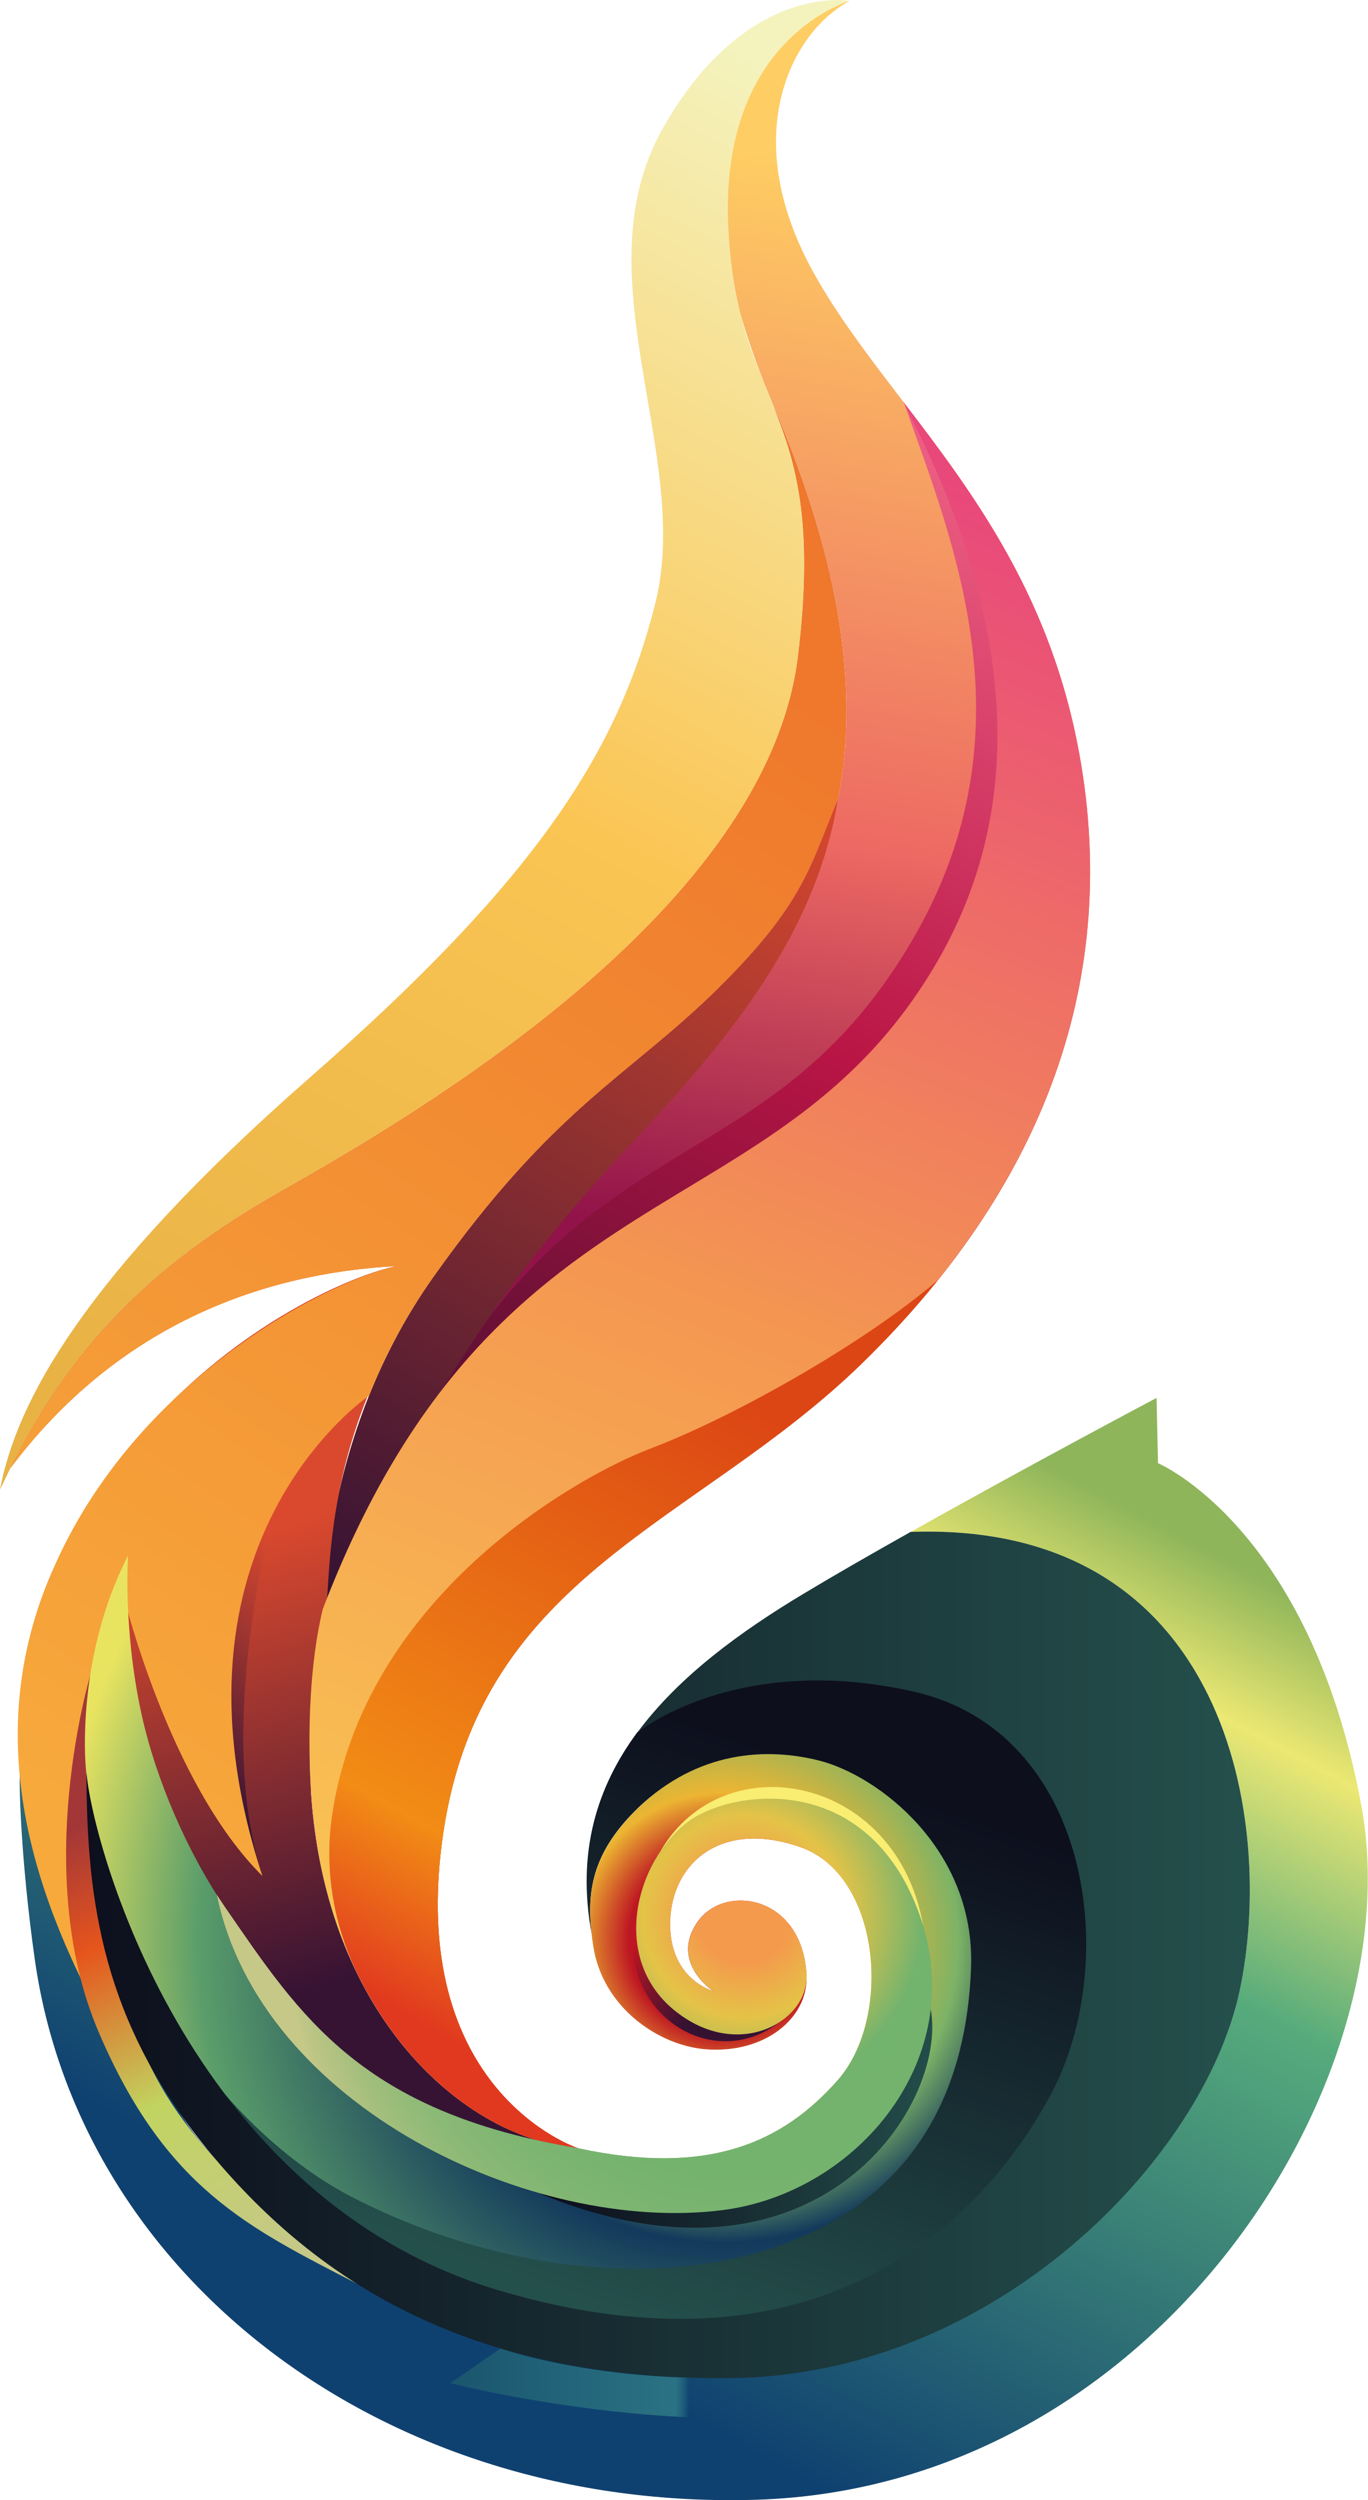
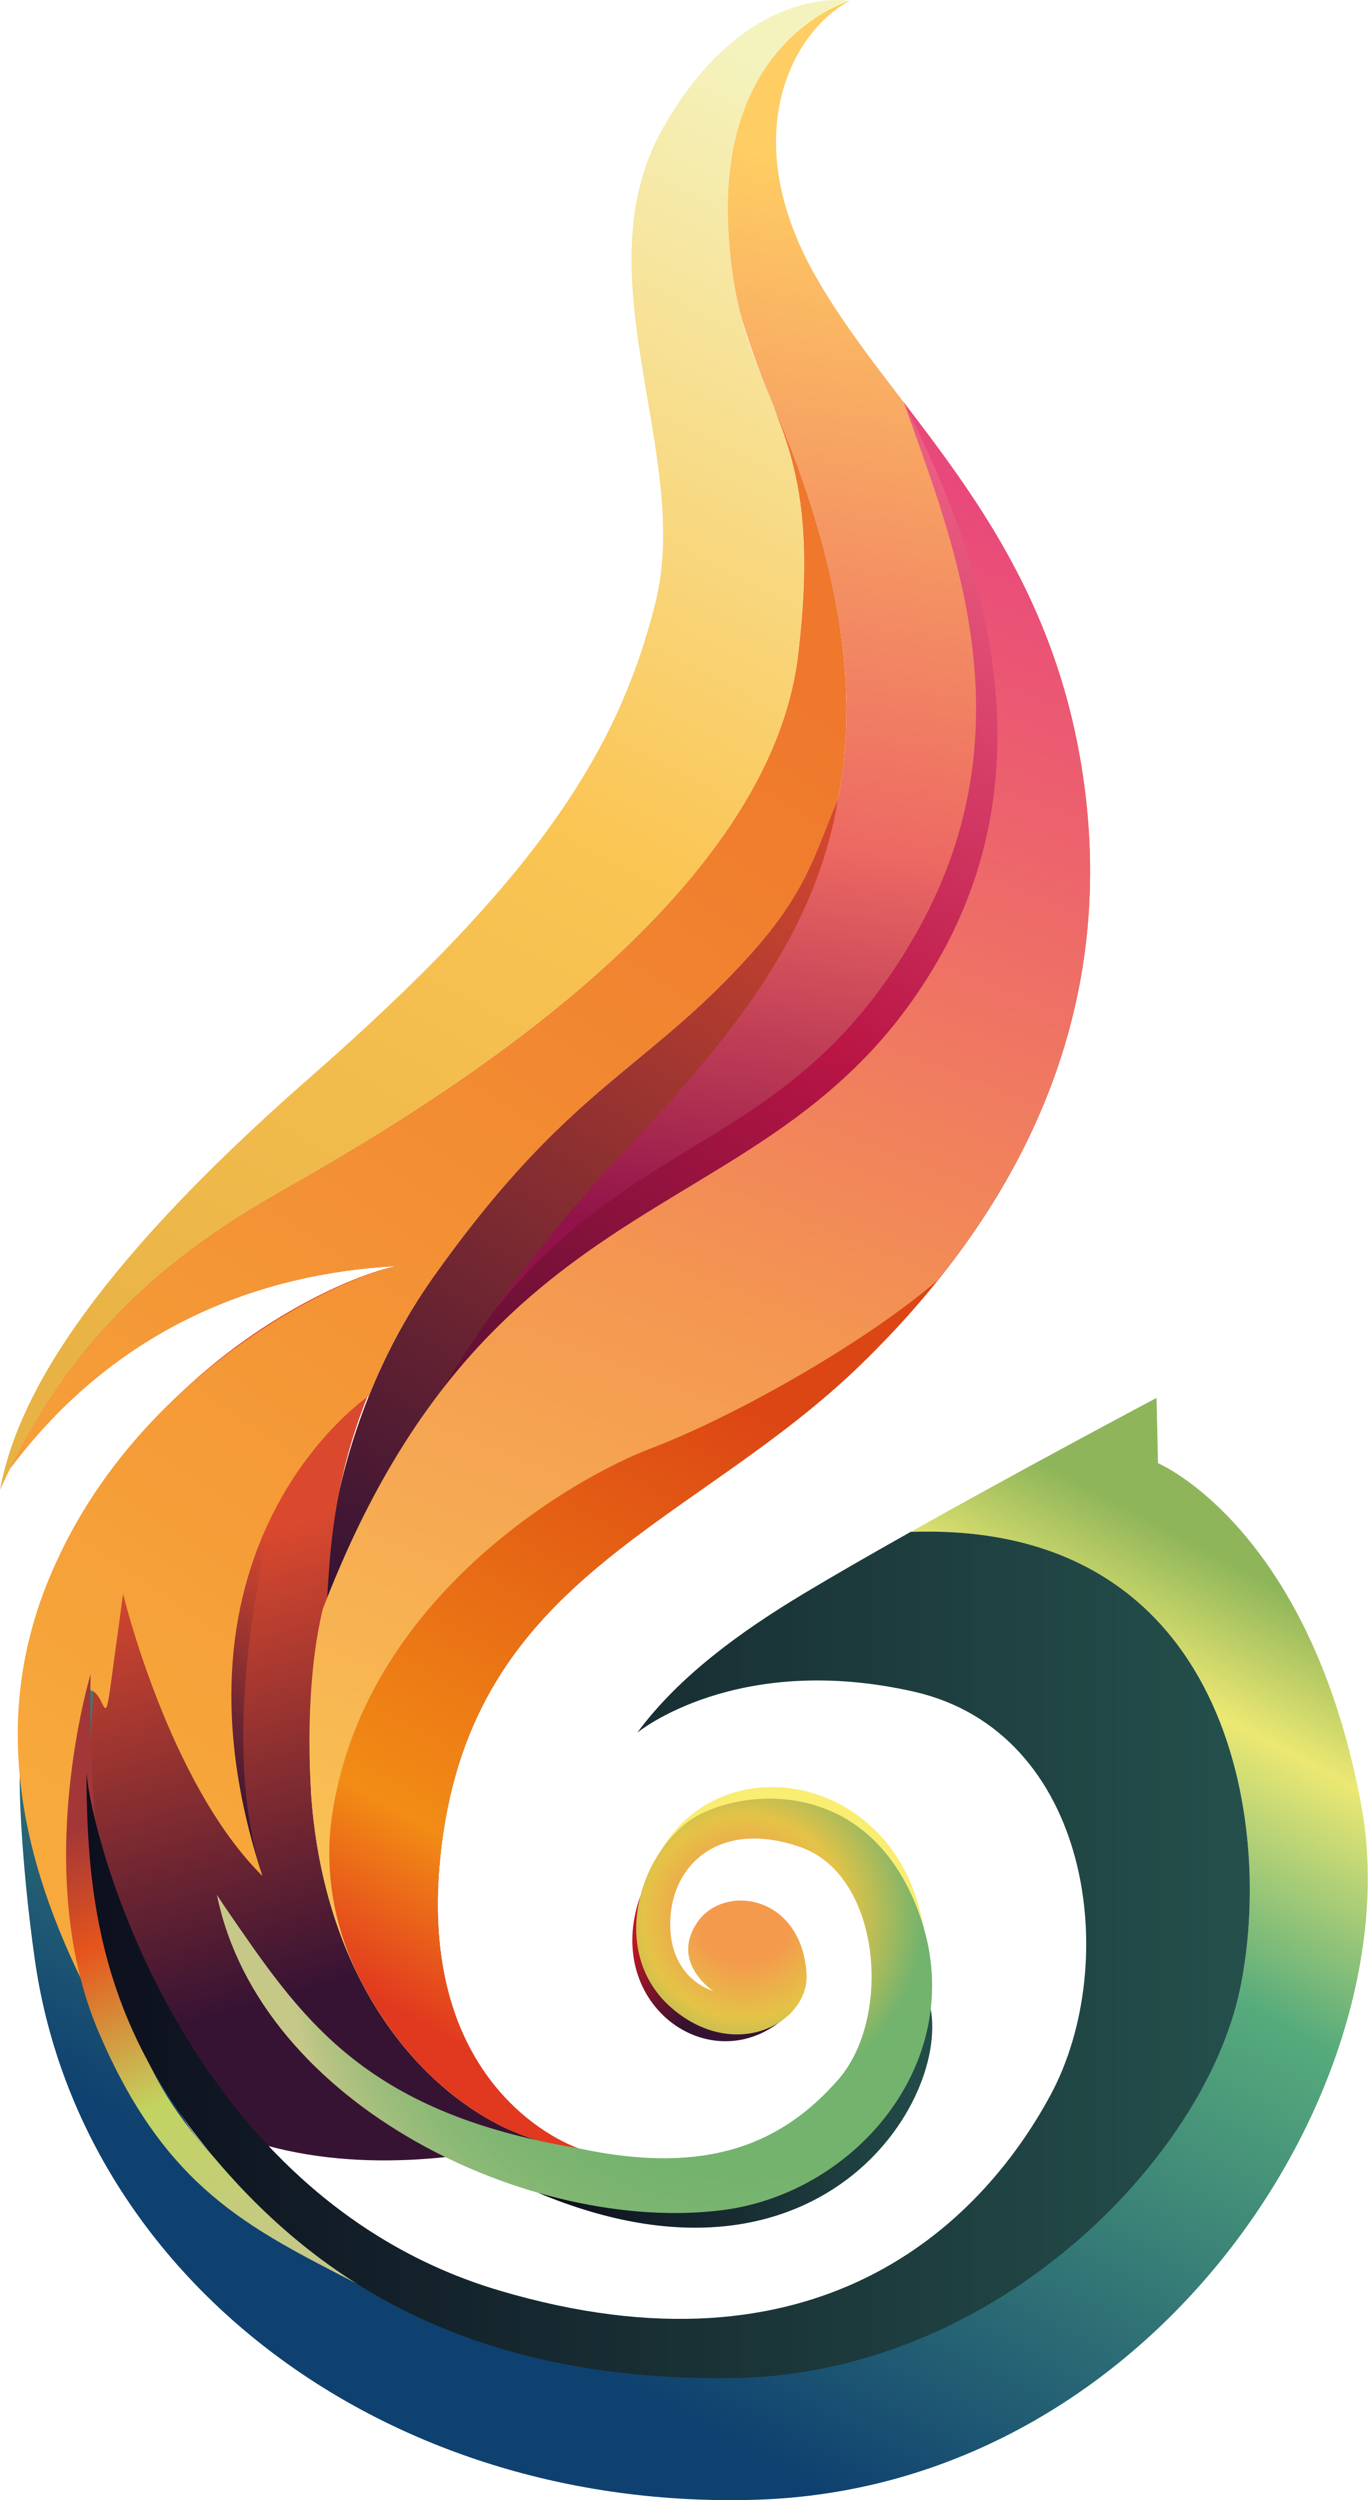
<svg xmlns="http://www.w3.org/2000/svg" viewBox="191.67 210.53 205.02 374.65">
  <defs>
    <linearGradient id="f" x1="324.62" x2="218.84" y1="228.91" y2="427.14" data-name="Naamloos verloop 56" gradientUnits="userSpaceOnUse">
      <stop offset="0" stop-color="#f4f3be" />
      <stop offset=".51" stop-color="#fbc554" />
      <stop offset=".99" stop-color="#e8b245" />
    </linearGradient>
    <linearGradient id="g" x1="324.71" x2="298.49" y1="236.7" y2="396.26" data-name="Naamloos verloop 88" gradientUnits="userSpaceOnUse">
      <stop offset="0" stop-color="#fecd63" />
      <stop offset=".62" stop-color="#ed6963" />
      <stop offset="1" stop-color="#911349" />
    </linearGradient>
    <linearGradient id="h" x1="352.18" x2="277.32" y1="290.35" y2="444.06" data-name="Naamloos verloop 106" gradientUnits="userSpaceOnUse">
      <stop offset="0" stop-color="#eb5d82" />
      <stop offset=".5" stop-color="#b91545" />
      <stop offset="1" stop-color="#490e30" />
    </linearGradient>
    <linearGradient id="a" x1="314.2" x2="239.98" y1="326.56" y2="446.56" data-name="Naamloos verloop 61" gradientUnits="userSpaceOnUse">
      <stop offset="0" stop-color="#da492e" />
      <stop offset="1" stop-color="#371333" />
    </linearGradient>
    <linearGradient id="i" x1="266.92" x2="285.58" y1="429.58" y2="494.91" data-name="Naamloos verloop 61" href="#a" />
    <linearGradient id="j" x1="344.52" x2="255.19" y1="286.54" y2="511.87" data-name="Naamloos verloop 69" gradientUnits="userSpaceOnUse">
      <stop offset="0" stop-color="#e9487b" />
      <stop offset=".53" stop-color="#f49751" />
      <stop offset="1" stop-color="#fac853" />
    </linearGradient>
    <linearGradient id="k" x1="254.38" x2="305.34" y1="513.55" y2="422" data-name="Naamloos verloop 99" gradientUnits="userSpaceOnUse">
      <stop offset="0" stop-color="#e1391f" />
      <stop offset=".25" stop-color="#f28c15" />
      <stop offset="1" stop-color="#dc4614" />
    </linearGradient>
    <linearGradient id="c" x1="300.41" x2="272.14" y1="470.46" y2="553.93" data-name="Naamloos verloop 113" gradientUnits="userSpaceOnUse">
      <stop offset="0" stop-color="#0d0f1d" />
      <stop offset="1" stop-color="#24504c" />
    </linearGradient>
    <linearGradient id="b" x1="330.45" x2="259.64" y1="420.41" y2="554.34" data-name="Naamloos verloop 74" gradientUnits="userSpaceOnUse">
      <stop offset="0" stop-color="#8eb55a" />
      <stop offset=".14" stop-color="#ece873" />
      <stop offset=".38" stop-color="#56ab7c" />
      <stop offset="1" stop-color="#0f4170" />
    </linearGradient>
    <linearGradient id="l" x1="332.15" x2="261.33" y1="421.31" y2="555.23" data-name="Naamloos verloop 74" href="#b" />
    <linearGradient id="m" x1="329.28" x2="258.47" y1="419.79" y2="553.72" data-name="Naamloos verloop 74" href="#b" />
    <linearGradient id="n" x1="325.78" x2="254.96" y1="417.94" y2="551.86" data-name="Naamloos verloop 74" href="#b" />
    <linearGradient id="o" x1="326.78" x2="255.97" y1="418.47" y2="552.39" data-name="Naamloos verloop 74" href="#b" />
    <linearGradient id="p" x1="334.83" x2="264.02" y1="422.72" y2="556.65" data-name="Naamloos verloop 74" href="#b" />
    <linearGradient id="q" x1="321.26" x2="250.44" y1="415.55" y2="549.47" data-name="Naamloos verloop 74" href="#b" />
    <linearGradient id="r" x1="328.55" x2="257.74" y1="419.4" y2="553.33" data-name="Naamloos verloop 74" href="#b" />
    <linearGradient id="s" x1="327.6" x2="256.79" y1="418.9" y2="552.83" data-name="Naamloos verloop 74" href="#b" />
    <linearGradient id="t" x1="325.33" x2="292.13" y1="417.7" y2="480.49" data-name="Naamloos verloop 74" href="#b" />
    <linearGradient id="u" x1="291.17" x2="283.17" y1="462.61" y2="477.73" data-name="Naamloos verloop 74" href="#b" />
    <linearGradient id="v" x1="329.79" x2="258.97" y1="420.06" y2="553.98" data-name="Naamloos verloop 74" href="#b" />
    <linearGradient id="w" x1="333.25" x2="262.43" y1="421.89" y2="555.81" data-name="Naamloos verloop 74" href="#b" />
    <linearGradient id="x" x1="333.79" x2="263" y1="422.17" y2="556.04" data-name="Naamloos verloop 74" href="#b" />
    <linearGradient id="y" x1="242.04" x2="220.45" y1="447.31" y2="479.13" data-name="Naamloos verloop 61" href="#a" />
    <linearGradient id="z" x1="311.09" x2="199.11" y1="314.34" y2="479.42" data-name="Naamloos verloop 84" gradientUnits="userSpaceOnUse">
      <stop offset="0" stop-color="#ef782c" />
      <stop offset="1" stop-color="#f7a93c" />
    </linearGradient>
    <linearGradient id="A" x1="199.54" x2="232.21" y1="471.37" y2="549.08" data-name="Naamloos verloop 276" gradientUnits="userSpaceOnUse">
      <stop offset=".16" stop-color="#a33738" />
      <stop offset=".37" stop-color="#e6551c" />
      <stop offset=".67" stop-color="#c1d460" />
      <stop offset="1" stop-color="#c6c888" />
    </linearGradient>
    <linearGradient id="C" x1="204.62" x2="378.97" y1="503.47" y2="503.47" data-name="Naamloos verloop 113" href="#c" />
    <linearGradient id="D" x1="272" x2="332.4" y1="527.77" y2="527.77" data-name="Naamloos verloop 113" gradientTransform="rotate(-1.99 296.95 461.6)" href="#c" />
    <linearGradient id="E" x1="288.49" x2="298.17" y1="500.19" y2="510.11" data-name="Naamloos verloop 257" gradientUnits="userSpaceOnUse">
      <stop offset="0" stop-color="#be1622" />
      <stop offset="1" stop-color="#361232" />
    </linearGradient>
    <linearGradient id="e" x1="274.52" x2="295.19" y1="561.77" y2="568.74" data-name="Naamloos verloop 15" gradientUnits="userSpaceOnUse">
      <stop offset="0" stop-color="#1d1d1b" />
      <stop offset="1" stop-color="#fff" />
    </linearGradient>
    <linearGradient id="H" x1="259.15" x2="376.95" y1="512.68" y2="512.68" data-name="Naamloos verloop 130" gradientUnits="userSpaceOnUse">
      <stop offset="0" stop-color="#1a556e" />
      <stop offset="1" stop-color="#54bcba" />
    </linearGradient>
    <radialGradient id="B" cx="300.03" cy="501.3" r="100.68" data-name="Naamloos verloop 251" fx="300.03" fy="501.3" gradientUnits="userSpaceOnUse">
      <stop offset=".14" stop-color="#be1622" />
      <stop offset=".22" stop-color="#ecb532" />
      <stop offset=".35" stop-color="#7db366" />
      <stop offset=".45" stop-color="#13395c" />
      <stop offset=".78" stop-color="#5a9d6a" />
      <stop offset="1" stop-color="#e9e460" />
    </radialGradient>
    <radialGradient id="F" cx="303.21" cy="497.74" r="68.95" data-name="Naamloos verloop 240" fx="303.21" fy="497.74" gradientUnits="userSpaceOnUse">
      <stop offset=".1" stop-color="#f49a4c" />
      <stop offset=".22" stop-color="#e4c347" />
      <stop offset=".39" stop-color="#72b36e" />
      <stop offset=".57" stop-color="#74b36e" />
      <stop offset=".69" stop-color="#7db571" />
      <stop offset=".8" stop-color="#8cb976" />
      <stop offset=".89" stop-color="#a1be7c" />
      <stop offset=".98" stop-color="#bdc585" />
      <stop offset="1" stop-color="#c6c888" />
    </radialGradient>
    <filter id="d" width="119.5" height="129.85" x="257.44" y="452.48" color-interpolation-filters="sRGB" filterUnits="userSpaceOnUse">
      <feFlood flood-color="#fff" result="bg" />
      <feBlend in="SourceGraphic" in2="bg" />
    </filter>
    <mask id="G" width="119.5" height="129.85" x="257.44" y="452.48" maskUnits="userSpaceOnUse">
      <g filter="url(#d)">
        <path fill="url(#e)" d="M257.44 542.04h36.59v40.3h-36.59z" />
      </g>
    </mask>
  </defs>
  <path class="draw" fill="url(#f)" d="M233.67 389.11c21.19-12 73.04-42.52 77.63-80.3 4.59-37.78-9.33-36.44-10.52-64.59-1.19-28.15 18.22-33.56 18.22-33.56s-15.56-2.89-28 19.11 4.44 48.89-1.11 71.11c-5.56 22.22-17.78 41.33-51.78 71.11s-44 48.67-46.44 61.78c8.96-19.33 20.81-32.67 42-44.67Z" />
  <path class="draw" fill="url(#g)" d="M353.67 324.89c-6-36-28.89-53.11-40.22-73.78-11.33-20.67-2.89-36 5.56-40.44 0 0-19.41 5.41-18.22 33.56.23 5.35.91 9.63 1.84 13.32.95 3.28 2.15 6.8 3.64 10.55.46 1.13.93 2.24 1.38 3.37 23.07 54.23 6.47 80.6-22.27 111.12-28.74 30.52-49.19 61.63-47.11 96 2.07 34.37 23.34 52.54 40.07 53.85 0 0-26-8.44-20.22-47.33 5.78-38.89 38-46.22 62.67-70.22s38.89-54 32.89-90Z" />
  <path class="draw" fill="url(#h)" d="M351.67 321.89c-4.07-24.41-14.74-35.74-24.45-50.81 7.19 20.48 19.35 49.02 1.34 80.04-24 41.33-56 23.69-81.78 90.98-1.97 8.04-2.94 23.65-1.33 31.91 6 30.89-6.3 32.91 10.43 34.22 0 0-7.77.67-1.99-38.22 5.78-38.89 40.22-34.11 64.89-58.11s38.89-54 32.89-90Z" />
  <path class="draw" fill="url(#a)" d="M317.29 330.13c-4.23 10.06-4.99 15.7-18.29 28.76-13.3 13.05-24.3 17.48-42.37 42.96-18.07 25.48-16.54 54.17-16.54 54.17 9.48-25.54 23.15-49.65 45.47-73.35 15.95-16.94 28.41-32.37 31.73-52.53Z" />
  <path class="draw" fill="url(#i)" d="M238.26 478.59c-.46-7.68.2-15.2 1.83-22.58s-1.53-28.68 16.54-54.16c18.07-25.48 29.07-29.91 42.37-42.96 13.29-13.05 14.06-18.69 18.28-28.74 3.02-15.92.62-34.54-9.65-58.68 3.32 8.27 6.1 17.3 3.66 37.35-4.59 37.78-56.44 68.3-77.63 80.3-19.96 11.3-31.63 23.8-40.41 41.37 15.65-20.84 36.91-29.18 57.96-30.26-13.11 2.44-70.07 30.37-52.03 97.78 13.69 51.13 72.94 33.2 72.94 33.2l-4.45-1.7c-13.99-6.51-27.78-23.59-29.43-50.92Z" />
  <path class="draw" fill="url(#j)" d="M353.67 324.89c-4.07-24.41-15.9-40.13-26.63-54.17 10.32 20.03 23.09 52.93 5.07 83.95-24 41.33-66.28 29.67-92.06 96.96-1.97 8.04-2.3 18.57-1.79 26.96 2.07 34.37 23.34 52.54 40.07 53.85 0 0-26-8.44-20.22-47.33 5.78-38.89 38-46.22 62.67-70.22s38.89-54 32.89-90Z" />
  <path class="draw" fill="url(#k)" d="M278.33 532.44s-26-8.44-20.22-47.33c5.78-38.89 38-46.22 62.67-70.22 4.13-4.02 7.96-8.21 11.46-12.56-11.14 9.61-30.84 20.61-43.01 25.23-11.51 4.36-43.03 22.37-47.8 55.05-1.2 8.24.28 16.65 4.01 24.1 8.11 16.2 21.54 24.85 32.89 25.74Z" />
-   <path class="draw" fill="url(#c)" d="M217.52 512.89c9.57 16.59 25.15 34.79 49.02 41.85 47.33 14 72.89-10.56 83.56-30.33 10.67-19.78 5.11-55.44-21.56-61.44-26.22-5.9-40.89 6.76-41.37 7.15-6.06 8.2-9.09 17.98-6.84 30.16-.74-6.45.24-11.99 6.28-18.16 8.53-8.73 18.89-9.04 27.78-6.81s22.41 12.3 21.81 29.93c-.59 17.63-6.7 32-24.93 39.7-16.93 7.16-38.37 7.26-62.52-5.04 0 0-12.71-2.03-31.24-27Z" />
  <path class="draw" fill="url(#b)" d="M315.79 447.15c.5-.29 1-.59 1.51-.88-.51.3-1.02.59-1.51.88Z" opacity=".5" />
  <path class="draw" fill="url(#l)" d="M317.72 446.03Z" opacity=".5" />
  <path class="draw" fill="url(#m)" d="M313.91 448.26Z" opacity=".5" />
  <path class="draw" fill="url(#n)" d="M306.88 452.61c.57-.38 1.15-.75 1.73-1.11-.58.37-1.15.74-1.73 1.11Z" opacity=".5" />
-   <path class="draw" fill="url(#o)" d="M308.99 451.25c.45-.29.91-.57 1.36-.85-.45.28-.91.57-1.36.85Z" opacity=".5" />
+   <path class="draw" fill="url(#o)" d="M308.99 451.25c.45-.29.91-.57 1.36-.85-.45.28-.91.57-1.36.85" opacity=".5" />
  <path class="draw" fill="url(#p)" d="M327.41 440.5Z" opacity=".5" />
  <path class="draw" fill="url(#q)" d="M306.87 452.61c-7.51 4.92-14.6 10.64-19.7 17.56 5.1-6.91 12.2-12.64 19.7-17.56Z" opacity=".5" />
  <path class="draw" fill="url(#r)" d="M312.11 449.33c.59-.35 1.19-.71 1.8-1.07-.61.36-1.21.72-1.8 1.07Z" opacity=".5" />
  <path class="draw" fill="url(#s)" d="M310.35 450.4c.59-.36 1.17-.72 1.76-1.07-.59.35-1.17.71-1.76 1.07Z" opacity=".5" />
-   <path class="draw" fill="url(#t)" d="M306.87 452.61Z" opacity=".5" />
  <path class="draw" fill="url(#u)" d="M287.17 470.17z" opacity=".5" />
  <path class="draw" fill="url(#v)" d="M314.84 447.71c.32-.19.63-.37.95-.56-.32.19-.63.37-.95.56Z" opacity=".5" />
  <path class="draw" fill="url(#w)" d="M321.62 443.78s.09-.05.14-.08c-.05.03-.09.05-.14.08Z" opacity=".5" />
  <path class="draw" fill="url(#x)" d="M204.86 481.8c1.57 13.3 6.48 38.2 17.92 50.87 16.44 18.22 38.67 33.67 78.44 33.22 39.78-.44 70.89-32.11 76.22-57 5.33-24.89-1.51-70.49-49.31-68.8-.24.14-.48.27-.72.41C345.19 430.49 365 420 365 420l.22 9.78s22.67 9.56 30.44 51.11c7.78 41.56-30.71 102.45-90.78 104.22-55.71 1.64-101.27-33.36-108-81-2.18-15.43-2.34-26.8-2.24-27.41l1.96-2.7 9.09-11.69-.83 19.49Z" />
  <path class="draw" fill="url(#y)" d="M233.61 433.78s-10.34 34.02-2.61 57.85c-9.74-22.03-8.91-50.91 2.61-57.85Z" />
  <path class="draw" fill="url(#z)" d="M206.38 512.05s-5.8-31.45-1.46-48.3c2.47.06 2.36 6.29 3.27-.26 1.27-9.19 1.92-14.15 1.92-14.15s6.82 28.37 20.89 42.3c-16.44-50.15 15.96-71.95 15.96-71.95 2.35-5.85 5.48-11.92 9.67-17.82 18.07-25.48 29.07-29.91 42.37-42.96 13.29-13.05 14.06-18.69 18.28-28.74 3.02-15.92.62-34.54-9.65-58.68 3.32 8.27 6.1 17.3 3.66 37.35-4.59 37.78-56.44 68.3-77.63 80.3-19.96 11.3-31.63 23.8-40.41 41.37 15.65-20.84 36.91-29.18 57.96-30.26-8.79 1.64-38.2 15.74-51.18 44.51-10.62 23.07-5.19 45.82 6.34 67.31Z" />
  <path class="draw" fill="url(#A)" d="M206.41 514.92c10.04 23.59 22.54 29.42 38.79 37.83-23.46-18.63-30.95-27.13-35.82-46.35s-4.13-45.01-4.13-45.01-8.99 29.67 1.16 53.53Z" />
-   <path class="draw" fill="url(#B)" d="M210.86 443.69s-.78 10.88 2.02 23.69c2.16 9.9 7.01 20.96 12.56 29.02 11.22 16.28 20.37 30.63 52.89 36.04 19.56 4.22 30.67-.89 38.89-10.22 8.22-9.33 6.44-30.67-5.56-34.89s-19.33 2.44-19.56 11.11c-.22 8.67 6.44 10.44 6.44 10.44s-6.44-4.22-2.44-10.22 15.78-4.22 16.44 7.78c.36 6.48-6.29 11.93-15.26 11.15-6.8-.59-15.26-6.11-16.71-15.48-1.12-7.24-.55-13.22 6.04-19.97 8.53-8.73 18.89-10.04 27.78-7.81s23.41 13.3 22.81 30.93c-.59 17.63-7.7 33-25.93 40.7-16.93 7.16-42.37 6.26-66.52-6.04-19.62-9.99-38.36-36.02-40.25-64.98 0 0-1.45-16.1 6.33-31.25Z" />
  <path class="draw" fill="url(#C)" d="M328.56 464c26.67 6 31.22 40.67 20.56 60.44-10.67 19.78-35.22 43.33-82.56 29.33-47.33-14-61.29-68.06-61.93-77.73 0 19.51 2.5 37.52 18.16 56.62s38.67 34.67 78.44 34.22c39.78-.44 70.89-33.11 76.22-58 5.33-24.89-1.51-70.49-49.31-68.8-5.77 3.24-11.36 6.45-16.02 9.25-9.36 5.62-18.67 12.33-24.95 20.84.13-.11 14.84-12.14 41.39-6.17Z" />
  <path class="draw" fill="url(#D)" d="M272.33 539.12c29.58 3.68 46.25-3.99 58.48-28.98 4.3 13.69-15.33 47-58.48 28.98Z" />
  <path class="draw" fill="url(#E)" d="M287.61 494.72s3.56 21.21 22.24 17.64c-10.95 10.58-28.06-1.13-22.24-17.64Z" />
  <path class="draw" fill="#f9ed72" d="M290.72 487.81c19.63-9.06 29.91-1.2 39.31 11.35-3.86-22.62-29.82-27.51-39.31-11.35Z" />
  <path class="draw" fill="url(#F)" d="M312.56 506.44c-.67-12-12.44-13.78-16.44-7.78s2.44 10.22 2.44 10.22-6.67-1.78-6.44-10.44c.22-8.67 7.56-15.33 19.56-11.11s13.78 25.56 5.56 34.89c-8.22 9.33-19.33 14.44-38.89 10.22-32.52-5.41-41.67-19.76-52.89-36.04-.43-.62-.85-1.27-1.28-1.93 6.48 31.68 47.3 50.88 75.81 47.23 20.25-2.59 37.26-22.91 29.43-44.44-7.88-21.65-28.31-18.54-34.68-13.71-7.94 6.02-11.52 20.39-2.07 28.16s20.15 1.85 19.89-5.27Z" />
  <g mask="url(#G)">
-     <path fill="url(#H)" d="M316.55 456.02s16.75-8.87 36.49 1.47c21.9 11.46 26.54 37.02 22.7 57.36s-15.4 39.02-42.06 52.05-74.52.73-74.52.73l7.54-5.19s9.13 3.34 24.65 4.24c10 .58 22.57-1.32 36.7-6.6 31.69-11.85 45.19-45.19 38.81-69.33s-20.67-38.28-50.31-34.72Z" />
-   </g>
+     </g>
</svg>